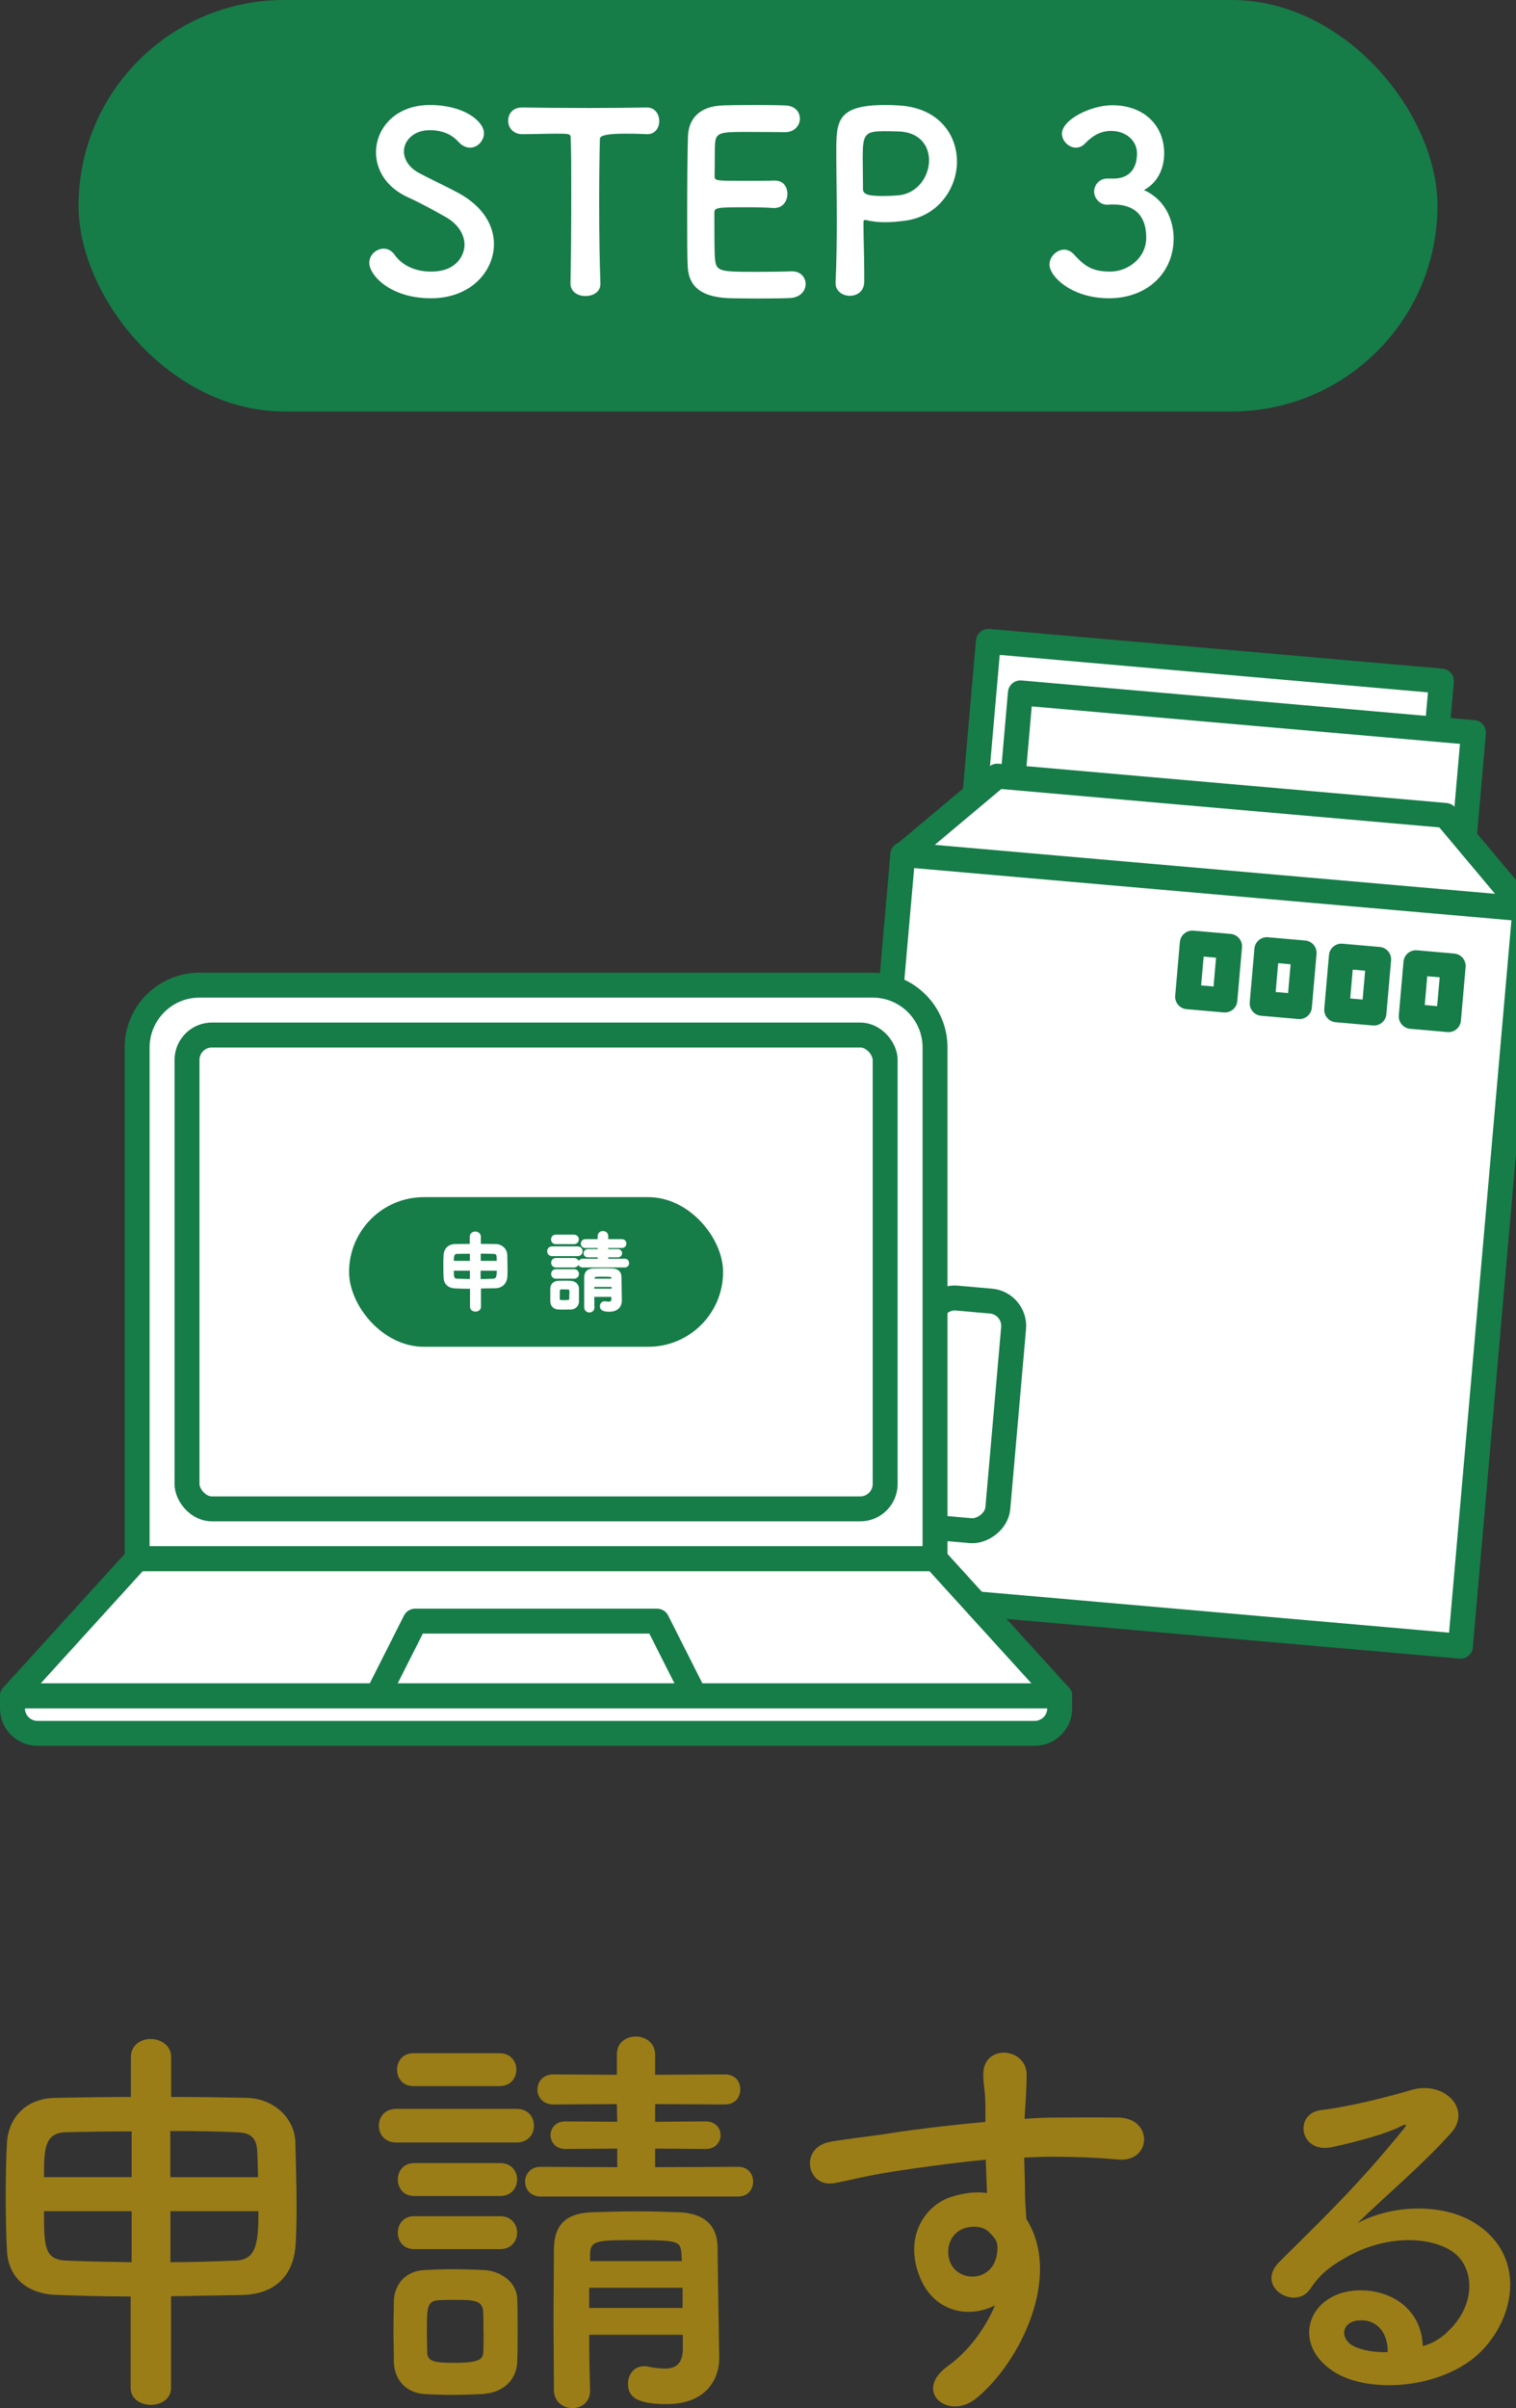
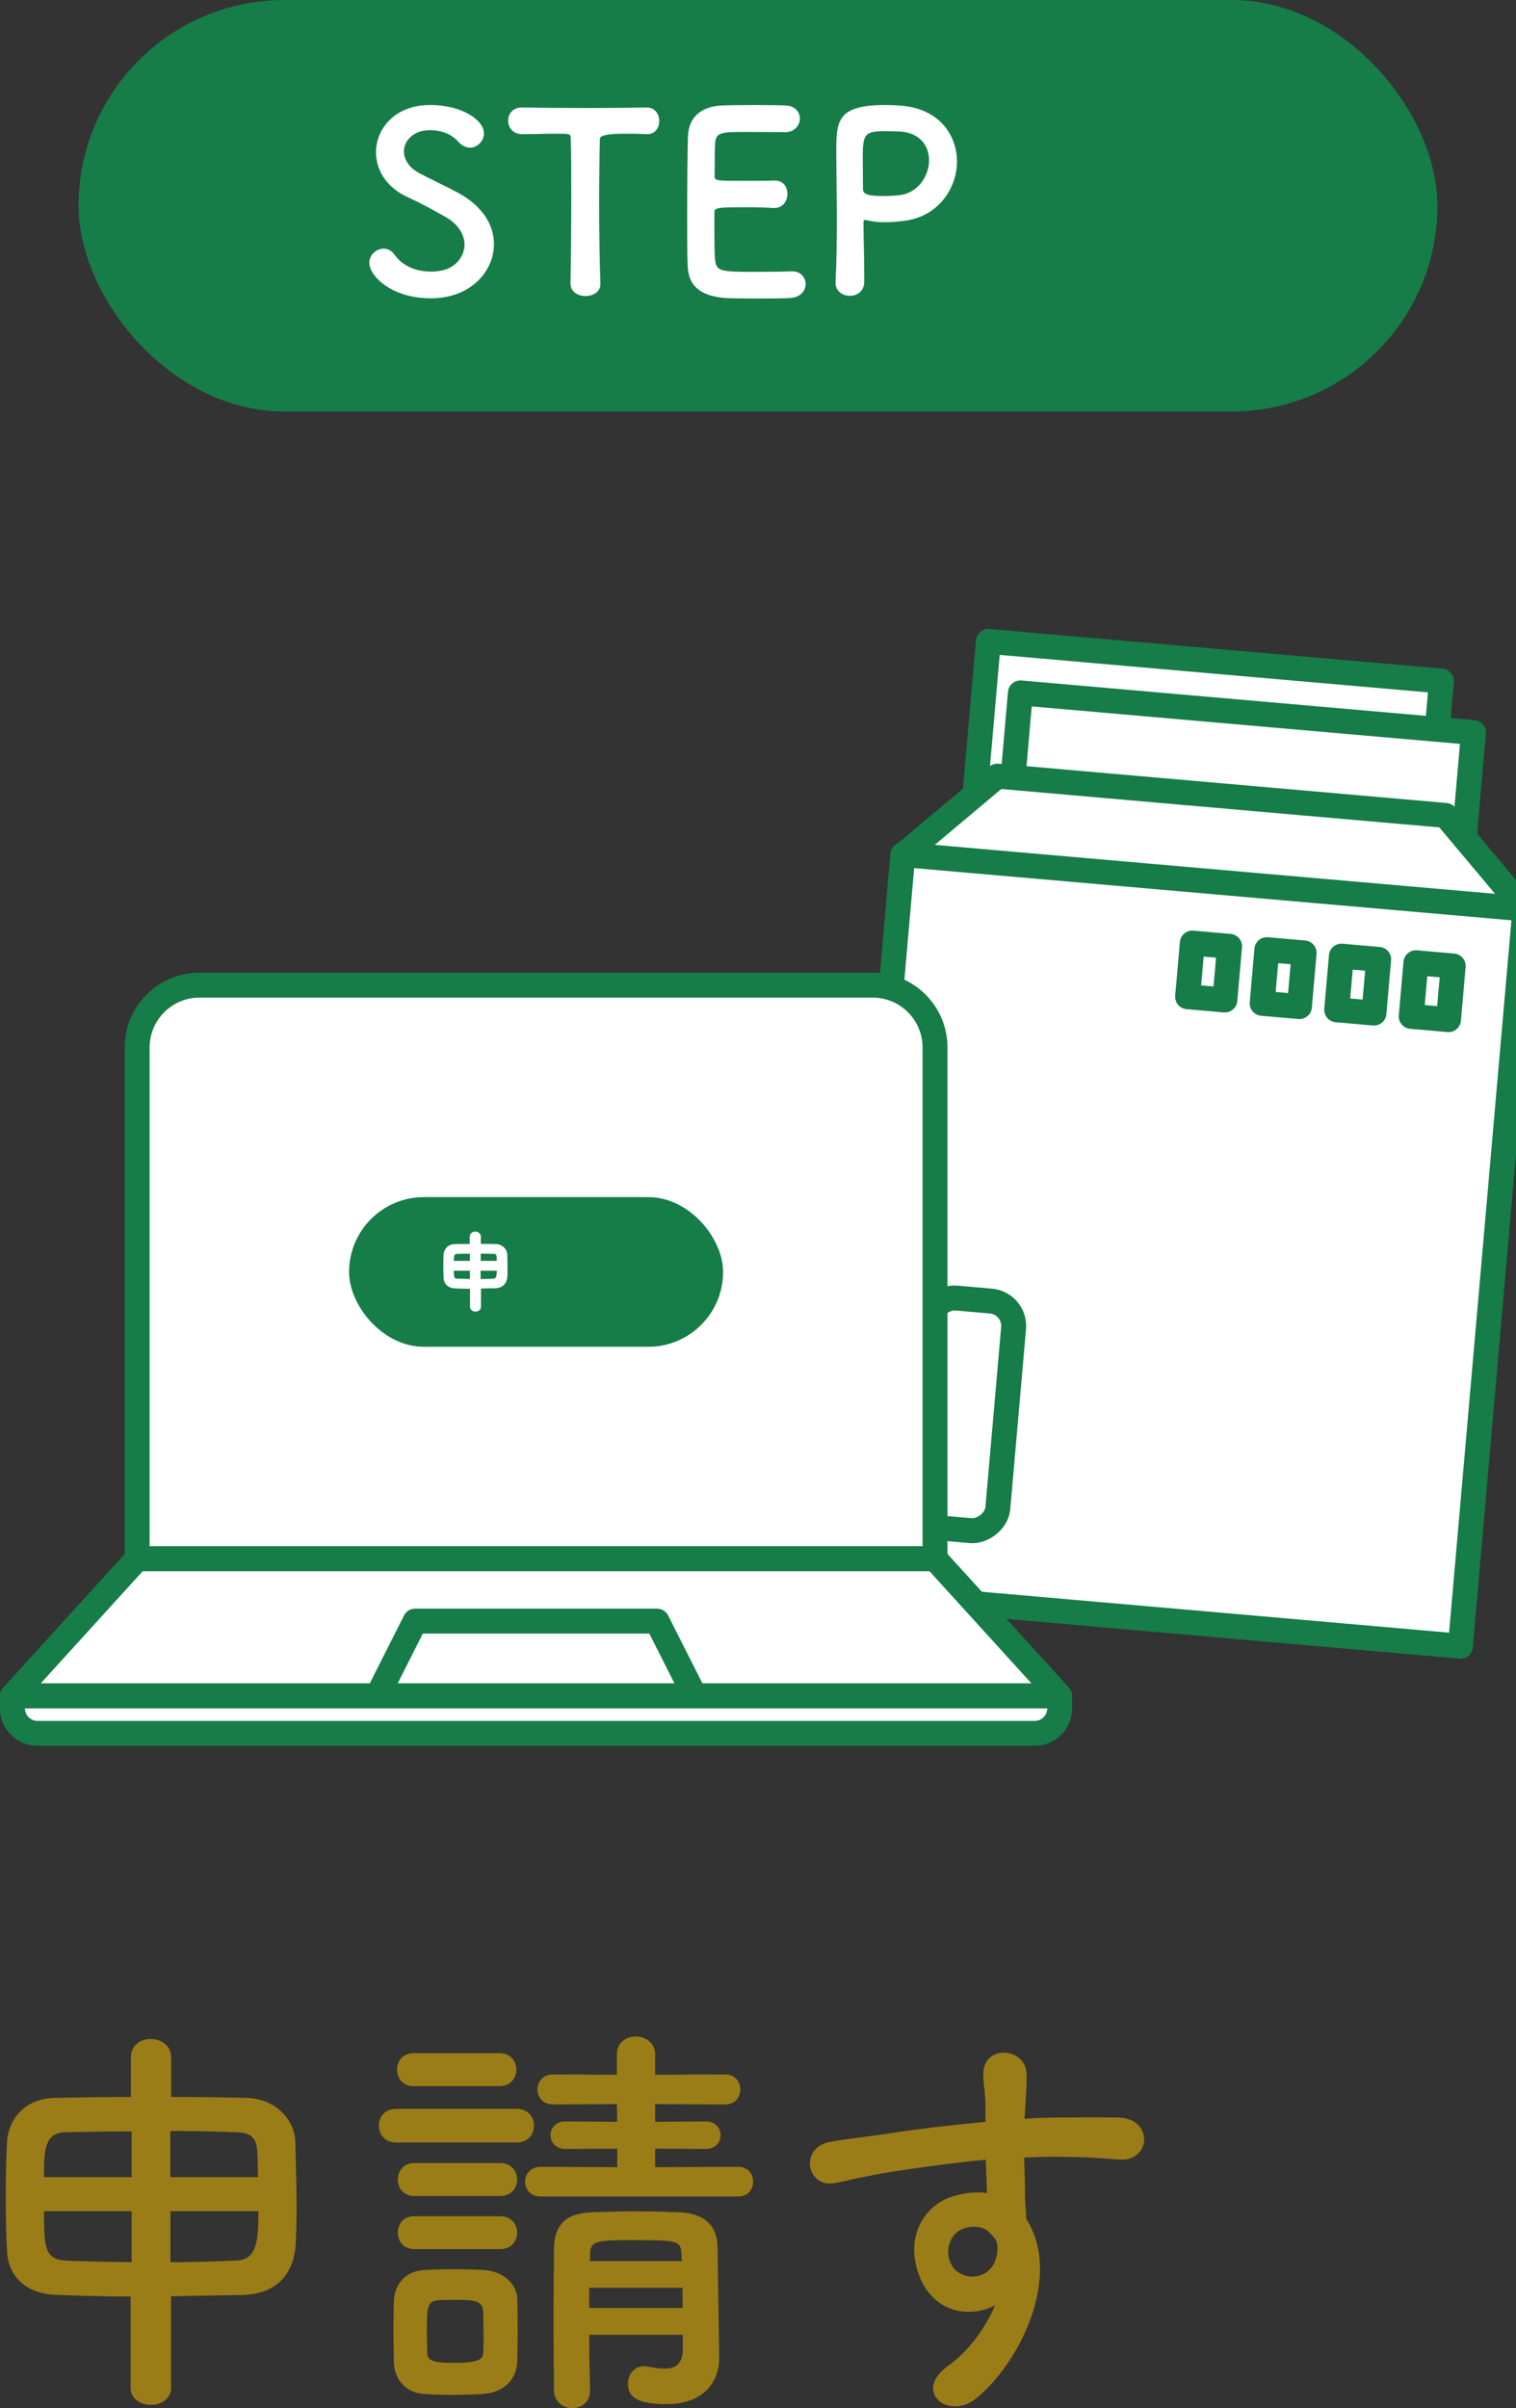
<svg xmlns="http://www.w3.org/2000/svg" id="b" viewBox="0 0 121.6 193.1">
  <rect x="0" y="0" width="121.6" height="193.1" fill="#333333" stroke="none" />
  <g id="c">
    <rect x="6.3" y="0" width="109" height="33" rx="16.5" ry="16.5" style="fill:#167c48;" />
    <path d="M34.56,23.92c-3.26,0-4.94-1.86-4.94-2.84,0-.66.58-1.14,1.16-1.14.32,0,.64.16.88.5.52.74,1.5,1.34,2.92,1.34,2.2,0,2.68-1.5,2.68-2.14,0-.8-.48-1.66-1.52-2.24-.88-.5-1.96-1.1-3.02-1.58-1.76-.8-2.56-2.22-2.56-3.6,0-1.94,1.56-3.8,4.32-3.8s4.34,1.32,4.34,2.26c0,.6-.5,1.16-1.12,1.16-.3,0-.64-.14-.94-.48-.38-.42-1.06-.92-2.3-.92s-2.06.8-2.06,1.7c0,.62.38,1.3,1.26,1.76.82.44,2.2,1.08,3.12,1.58,2,1.1,2.84,2.62,2.84,4.1,0,2.14-1.82,4.34-5.06,4.34Z" style="fill:#fff;" />
    <path d="M45.76,22.7c.04-1.56.06-4.46.06-7.1,0-1.76,0-3.42-.04-4.48,0-.4-.06-.4-1.24-.4-.76,0-1.7.04-2.64.04-.76,0-1.14-.54-1.14-1.08s.36-1.06,1.1-1.06h.04c1.2.02,3.32.04,5.4.04,1.7,0,3.4-.02,4.54-.04.78-.02,1.04.64,1.04,1.08,0,.54-.32,1.06-.96,1.06h-.08c-.68-.04-1.26-.04-1.74-.04q-1.98,0-1.98.4c-.04,1.36-.06,3.3-.06,5.26,0,2.4.04,4.84.1,6.32.04.7-.58,1.04-1.2,1.04s-1.2-.34-1.2-1.02v-.02Z" style="fill:#fff;" />
    <path d="M59.84,10.58c-2,0-2.42.04-2.48.9-.04.48-.02,1.46-.04,2.62,0,.4.02.4,2.48.4.92,0,1.88,0,2.24-.02,1.12-.06,1.12,1,1.12,1.06,0,.58-.36,1.14-1.06,1.14h-.1c-.5-.04-1.26-.06-2.02-.06-2.48,0-2.68.02-2.68.44,0,2.98.02,3.44.06,3.78.1.92.42.96,3.24.96,1.18,0,2.46-.02,2.84-.04h.1c.7,0,1.08.5,1.08,1.02s-.4,1.08-1.26,1.12c-.26.02-1.42.04-2.58.04s-2.3-.02-2.56-.04c-1.84-.14-2.98-.8-3.06-2.56-.04-.84-.04-2.32-.04-3.94,0-2.44.02-5.16.06-6.42.04-1.6,1.08-2.44,2.7-2.52.36-.02,1.5-.04,2.62-.04s2.24.02,2.54.04c.76.04,1.12.54,1.12,1.06s-.42,1.08-1.18,1.08c0,0-1.78-.02-3.14-.02Z" style="fill:#fff;" />
    <path d="M68.16,23.72c-.56,0-1.14-.36-1.14-1.02v-.06c.08-1.56.1-3.32.1-5.02,0-2.06-.04-4.02-.04-5.42,0-2.46.02-3.78,3.94-3.78.42,0,.82.02,1.12.04,3.16.2,4.62,2.34,4.62,4.5s-1.54,4.48-4.34,4.76c-.48.06-.94.1-1.44.1-.46,0-.94-.04-1.46-.16-.06-.02-.1-.02-.14-.02-.1,0-.12.06-.12.22,0,1.24.06,2.66.06,3.98v.78c-.02.76-.58,1.1-1.16,1.1ZM70.98,10.52c-1.6,0-1.78.22-1.78,2.08,0,.7.02,1.52.02,2.22v.34c0,.42.4.56,1.64.56.38,0,.8-.02,1.22-.06,1.52-.14,2.44-1.52,2.44-2.8,0-1.2-.78-2.32-2.58-2.32,0,0-.48-.02-.96-.02Z" style="fill:#fff;" />
-     <path d="M89.4,14.32c1.22-.04,1.8-.84,1.8-2.02,0-1-.86-1.8-2.08-1.8-.96,0-1.6.5-2.12,1.04-.2.2-.46.3-.7.3-.56,0-1.12-.52-1.12-1.12,0-1.12,2.3-2.28,4.04-2.28,2.54,0,4.16,1.62,4.16,3.86,0,1.36-.64,2.42-1.62,2.94,2.34,1.08,2.38,3.48,2.38,3.86,0,2.82-2.16,4.82-5.18,4.82s-4.78-1.76-4.78-2.7c0-.64.58-1.2,1.18-1.2.26,0,.54.12.78.38.9,1,1.54,1.38,2.92,1.38s2.88-1.06,2.88-2.72c0-2.04-1.22-2.66-2.64-2.66h-.18c-.12,0-.22.02-.3.02-.62,0-1.06-.54-1.06-1.06s.42-1.04,1.04-1.04h.6Z" style="fill:#fff;" />
    <path d="M10.5,184.16c-2.18,0-4.26-.07-6.01-.13-2.44-.1-3.83-1.49-3.93-3.53-.07-1.29-.1-2.84-.1-4.39s.03-3.1.1-4.32c.1-1.68,1.25-3.53,3.93-3.56,1.75-.03,3.86-.07,6.01-.07v-3.2c0-.96.79-1.45,1.58-1.45s1.65.5,1.65,1.45v3.2c2.18,0,4.29.03,6.07.07,2.28.07,3.83,1.72,3.89,3.53.03,1.42.1,3.43.1,5.28,0,1.06-.03,2.05-.07,2.84-.13,2.61-1.65,4.09-4.29,4.16-1.82.03-3.76.07-5.71.1v7.36c0,.89-.83,1.35-1.62,1.35s-1.62-.46-1.62-1.35v-7.33ZM10.56,170.92c-1.98,0-3.86.03-5.35.07-1.68.07-1.68,1.49-1.68,3.6h7.03v-3.66ZM10.56,177.32H3.53c0,2.84.03,3.89,1.78,3.96,1.55.07,3.33.1,5.25.13v-4.09ZM20.7,174.59c-.03-.79-.03-1.55-.07-2.15-.07-.96-.49-1.42-1.62-1.45-1.48-.07-3.37-.1-5.35-.1v3.7h7.03ZM13.67,177.32v4.09c1.81,0,3.6-.07,5.25-.13,1.65-.07,1.81-1.42,1.81-3.96h-7.06Z" style="fill:#9a7d17;" />
    <path d="M31.81,171.81c-.96,0-1.42-.66-1.42-1.35s.46-1.35,1.42-1.35h9.6c.96,0,1.42.66,1.42,1.35s-.46,1.35-1.42,1.35h-9.6ZM38.75,191.98c-.69.03-1.55.07-2.41.07s-1.65-.03-2.31-.07c-1.49-.1-2.41-1.16-2.44-2.61,0-.86-.03-1.68-.03-2.51s.03-1.58.03-2.31c.03-1.25.83-2.41,2.41-2.51.63-.03,1.39-.07,2.18-.07.96,0,1.91.03,2.67.07,1.25.07,2.61.92,2.64,2.34.03.76.03,1.65.03,2.51s0,1.72-.03,2.44c-.03,1.49-1.09,2.54-2.74,2.64ZM33.17,167.29c-.89,0-1.32-.66-1.32-1.32s.43-1.32,1.32-1.32h6.9c.89,0,1.35.66,1.35,1.32s-.46,1.32-1.35,1.32h-6.9ZM33.23,176.1c-.89,0-1.32-.66-1.32-1.32s.43-1.32,1.32-1.32h6.9c.89,0,1.35.66,1.35,1.32s-.46,1.32-1.35,1.32h-6.9ZM33.23,180.36c-.89,0-1.32-.66-1.32-1.32s.43-1.32,1.32-1.32h6.9c.89,0,1.35.66,1.35,1.32s-.46,1.32-1.35,1.32h-6.9ZM38.78,187c0-.59,0-1.22-.03-1.68-.07-.86-.79-.89-2.24-.89-.5,0-.99,0-1.35.03-.92.07-.92.63-.92,2.51,0,.59.03,1.22.03,1.72.03.69.66.79,2.15.79,2.05,0,2.31-.3,2.34-.83.03-.46.03-1.06.03-1.65ZM43.37,176.14c-.83,0-1.25-.59-1.25-1.19s.43-1.19,1.25-1.19l6.14.03v-1.49l-4.16.03c-.79,0-1.19-.56-1.19-1.12,0-.53.4-1.09,1.19-1.09l4.16.03-.03-1.42-5.08.03c-.86,0-1.29-.59-1.29-1.19,0-.63.43-1.22,1.29-1.22l5.08.03v-1.62c0-.99.76-1.45,1.52-1.45s1.55.5,1.55,1.45v1.62l5.58-.03c.86,0,1.25.59,1.25,1.19,0,.63-.4,1.22-1.25,1.22l-5.58-.03v1.42l4.06-.03c.79,0,1.19.56,1.19,1.09,0,.56-.4,1.12-1.19,1.12l-4.06-.03v1.49l6.67-.03c.79,0,1.19.59,1.19,1.19s-.4,1.19-1.19,1.19h-15.84ZM54.75,187.23h-7.49c0,1.55.03,3.1.07,4.46v.03c0,.92-.69,1.39-1.42,1.39s-1.45-.49-1.48-1.42c0-1.82-.03-3.76-.03-5.71s.03-3.86.03-5.61c.03-1.82.79-2.9,3.13-2.97,1.16-.03,2.28-.07,3.4-.07s2.28.03,3.43.07c2.15.07,3.14,1.09,3.17,2.81,0,1.06.13,8.85.13,8.85v.07c0,1.58-.99,3.66-4.22,3.66-2.48,0-3.1-.63-3.1-1.65,0-.69.46-1.39,1.29-1.39.1,0,.2,0,.3.03.46.1.96.16,1.39.16.76,0,1.39-.3,1.42-1.52v-1.19ZM54.75,183.46h-7.49v1.62h7.49v-1.62ZM54.65,180.66c-.07-.96-.33-1.02-3.79-1.02-2.87,0-3.47.03-3.53,1.02v.66h7.36l-.03-.66Z" style="fill:#9a7d17;" />
    <path d="M73.69,182.37c-1.15-3.2.63-5.58,2.64-6.21.96-.3,1.95-.43,2.84-.3-.03-.73-.07-1.72-.1-2.67-2.77.26-5.51.66-7.23.92-2.38.36-3.93.79-4.92.96-2.21.4-2.87-2.9-.26-3.33,1.32-.23,3.46-.46,4.85-.69,1.65-.26,4.62-.63,7.53-.89v-.59c.03-2.05-.17-2.18-.17-3.23,0-2.41,3.33-2.18,3.47-.1.03.76-.07,2.28-.13,3.17,0,.17-.03.33-.03.5.96-.07,1.82-.1,2.54-.1,1.62,0,2.77-.03,5.02,0,2.77.07,2.64,3.56,0,3.37-2.34-.2-3.14-.2-5.18-.23-.76,0-1.55.03-2.41.07.03,1.06.07,2.08.07,3.04,0,.46.07,1.16.1,1.88,2.94,4.62-.56,11.62-4.06,14.42-2.21,1.75-5.08-.59-2.21-2.64,1.58-1.12,2.97-2.97,3.76-4.85-2.18,1.12-5.05.49-6.11-2.48ZM79.24,178.91c-.46-.4-1.42-.46-2.11-.13-.79.36-1.32,1.39-.96,2.51.59,1.78,3.47,1.78,3.8-.56.1-.69,0-.99-.2-1.25-.17-.2-.33-.4-.53-.56Z" style="fill:#9a7d17;" />
-     <path d="M116.03,187.06c2.41-2.15,2.31-5.28.43-6.53-1.72-1.16-5.28-1.39-8.61.56-1.32.76-2.01,1.35-2.77,2.48-1.19,1.75-4.49-.2-2.44-2.21,3.63-3.6,6.3-6.14,9.97-10.66.36-.46.03-.33-.23-.2-.92.5-3.1,1.16-5.54,1.68-2.61.56-3.1-2.71-.86-2.97,2.21-.26,5.38-1.06,7.26-1.62,2.64-.76,4.82,1.58,3.17,3.43-1.06,1.19-2.38,2.48-3.7,3.7s-2.64,2.41-3.83,3.56c2.9-1.55,6.83-1.55,9.27-.1,4.75,2.84,3.2,8.65-.26,11.16-3.27,2.34-8.42,2.48-10.93.83-3.5-2.28-1.95-6.37,1.95-6.5,2.64-.1,5.12,1.49,5.21,4.46.63-.13,1.32-.53,1.92-1.06ZM109,186.07c-1.45.13-1.52,1.49-.46,2.05.76.4,1.85.53,2.77.5.03-1.52-.86-2.67-2.31-2.54Z" style="fill:#9a7d17;" />
    <rect x="69.49" y="60.4" width="51.43" height="36.48" transform="translate(8.57 166.63) rotate(-85)" style="fill:#fff; stroke:#167c48; stroke-linecap:round; stroke-linejoin:round; stroke-width:2px;" />
    <rect x="72.06" y="64.53" width="51.43" height="36.48" transform="translate(6.8 172.96) rotate(-85)" style="fill:#fff; stroke:#167c48; stroke-linecap:round; stroke-linejoin:round; stroke-width:2px;" />
    <path d="M117.15,132.01l-49.91-4.37,5.17-59.04c2.96-2.49,4.62-3.88,7.58-6.36l35.96,3.15c2.49,2.96,3.88,4.62,6.36,7.58l-5.17,59.04Z" style="fill:#fff; stroke:#167c48; stroke-linecap:round; stroke-linejoin:round; stroke-width:2px;" />
    <line x1="122.32" y1="72.89" x2="72.41" y2="68.53" style="fill:none; stroke:#167c48; stroke-linecap:round; stroke-linejoin:round; stroke-width:2px;" />
    <rect x="68.03" y="110.01" width="18.48" height="6.81" rx="2" ry="2" transform="translate(-42.44 180.51) rotate(-85)" style="fill:#fff; stroke:#167c48; stroke-linecap:round; stroke-linejoin:round; stroke-width:2px;" />
    <rect x="94.78" y="76.41" width="4.32" height="3" transform="translate(10.88 167.69) rotate(-85)" style="fill:#fff; stroke:#167c48; stroke-linecap:round; stroke-linejoin:round; stroke-width:2px;" />
    <rect x="100.76" y="76.93" width="4.32" height="3" transform="translate(15.82 174.13) rotate(-85)" style="fill:#fff; stroke:#167c48; stroke-linecap:round; stroke-linejoin:round; stroke-width:2px;" />
    <rect x="106.74" y="77.46" width="4.32" height="3" transform="translate(20.75 180.56) rotate(-85)" style="fill:#fff; stroke:#167c48; stroke-linecap:round; stroke-linejoin:round; stroke-width:2px;" />
    <rect x="112.71" y="77.98" width="4.32" height="3" transform="translate(25.69 186.99) rotate(-85)" style="fill:#fff; stroke:#167c48; stroke-linecap:round; stroke-linejoin:round; stroke-width:2px;" />
    <path d="M16,79h54c2.76,0,5,2.24,5,5v41H11v-41c0-2.76,2.24-5,5-5Z" style="fill:#fff; stroke:#167c48; stroke-linecap:round; stroke-linejoin:round; stroke-width:2px;" />
    <polygon points="85 136 1 136 11 125 75 125 85 136" style="fill:#fff; stroke:#167c48; stroke-linecap:round; stroke-linejoin:round; stroke-width:2px;" />
    <polygon points="55.73 136 30.27 136 33.3 130 52.7 130 55.73 136" style="fill:#fff; stroke:#167c48; stroke-linecap:round; stroke-linejoin:round; stroke-width:2px;" />
-     <rect x="15" y="83" width="56" height="38" rx="2" ry="2" style="fill:#fff; stroke:#167c48; stroke-linecap:round; stroke-linejoin:round; stroke-width:2px;" />
    <path d="M1,136h84v1c0,1.1-.9,2-2,2H3c-1.1,0-2-.9-2-2v-1h0Z" style="fill:#fff; stroke:#167c48; stroke-linecap:round; stroke-linejoin:round; stroke-width:2px;" />
    <rect x="28" y="96" width="30" height="12" rx="6" ry="6" style="fill:#167c48;" />
-     <path d="M37.78,103.25c-.46,0-.9-.01-1.27-.03-.52-.02-.81-.32-.83-.75-.01-.27-.02-.6-.02-.93s0-.66.02-.92c.02-.36.27-.75.83-.76.37,0,.82-.01,1.27-.01v-.68c0-.2.17-.31.34-.31s.35.11.35.31v.68c.46,0,.91,0,1.29.01.48.01.81.36.83.75,0,.3.02.73.02,1.12,0,.22,0,.43-.01.6-.03.55-.35.87-.91.88-.39,0-.8.01-1.21.02v1.56c0,.19-.17.29-.34.29s-.34-.1-.34-.29v-1.55ZM37.79,100.44c-.42,0-.82,0-1.13.01-.36.01-.36.32-.36.76h1.49v-.78ZM37.79,101.8h-1.49c0,.6,0,.83.38.84.33.01.71.02,1.11.03v-.87ZM39.94,101.22c0-.17,0-.33-.01-.46-.01-.2-.1-.3-.34-.31-.32-.01-.71-.02-1.13-.02v.78h1.49ZM38.45,101.8v.87c.38,0,.76-.01,1.11-.03.35-.01.39-.3.39-.84h-1.5Z" style="fill:#fff; stroke:#fff; stroke-linecap:round; stroke-linejoin:round; stroke-width:.2px;" />
-     <path d="M44.29,100.63c-.2,0-.3-.14-.3-.29s.1-.29.3-.29h2.04c.2,0,.3.14.3.29s-.1.29-.3.29h-2.04ZM45.76,104.91c-.15,0-.33.01-.51.01s-.35,0-.49-.01c-.32-.02-.51-.25-.52-.55,0-.18,0-.36,0-.53s0-.34,0-.49c0-.27.18-.51.51-.53.13,0,.29-.01.46-.01.2,0,.41,0,.57.01.27.01.55.2.56.5,0,.16,0,.35,0,.53s0,.36,0,.52c0,.32-.23.54-.58.56ZM44.58,99.67c-.19,0-.28-.14-.28-.28s.09-.28.28-.28h1.46c.19,0,.29.14.29.28s-.1.28-.29.28h-1.46ZM44.59,101.54c-.19,0-.28-.14-.28-.28s.09-.28.28-.28h1.46c.19,0,.29.14.29.28s-.1.28-.29.28h-1.46ZM44.59,102.44c-.19,0-.28-.14-.28-.28s.09-.28.28-.28h1.46c.19,0,.29.14.29.28s-.1.28-.29.28h-1.46ZM45.77,103.85c0-.13,0-.26,0-.36-.01-.18-.17-.19-.48-.19-.11,0-.21,0-.29,0-.2.01-.2.13-.2.53,0,.13,0,.26,0,.36,0,.15.14.17.46.17.43,0,.49-.06.5-.18,0-.1,0-.22,0-.35ZM46.74,101.54c-.18,0-.27-.13-.27-.25s.09-.25.27-.25h1.3s0-.31,0-.31h-.88c-.17,0-.25-.11-.25-.23,0-.11.08-.23.25-.23h.88s0-.29,0-.29h-1.08c-.18,0-.27-.12-.27-.25,0-.13.09-.26.27-.26h1.08s0-.34,0-.34c0-.21.16-.31.32-.31s.33.1.33.31v.34h1.18c.18,0,.27.12.27.25,0,.13-.08.26-.27.26h-1.18s0,.29,0,.29h.86c.17,0,.25.11.25.22,0,.12-.08.24-.25.24h-.86s0,.31,0,.31h1.42c.17,0,.25.12.25.25s-.08.25-.25.25h-3.36ZM49.16,103.9h-1.59c0,.33,0,.66.01.95h0c0,.2-.15.3-.3.3s-.31-.1-.32-.3c0-.39,0-.8,0-1.21s0-.82,0-1.19c0-.39.17-.62.67-.63.25,0,.48-.01.72-.01s.48,0,.73.01c.46.01.67.23.67.6,0,.22.03,1.88.03,1.88h0c0,.35-.21.79-.9.79-.53,0-.66-.13-.66-.35,0-.15.1-.29.27-.29.02,0,.04,0,.06,0,.1.02.2.03.29.03.16,0,.29-.06.3-.32v-.25ZM49.16,103.1h-1.59v.34h1.59v-.34ZM49.14,102.5c-.01-.2-.07-.22-.8-.22-.61,0-.74,0-.75.22v.14h1.56v-.14Z" style="fill:#fff; stroke:#fff; stroke-linecap:round; stroke-linejoin:round; stroke-width:.2px;" />
+     <path d="M37.78,103.25c-.46,0-.9-.01-1.27-.03-.52-.02-.81-.32-.83-.75-.01-.27-.02-.6-.02-.93s0-.66.02-.92c.02-.36.27-.75.83-.76.37,0,.82-.01,1.27-.01v-.68c0-.2.17-.31.34-.31s.35.11.35.31v.68c.46,0,.91,0,1.29.01.48.01.81.36.83.75,0,.3.02.73.02,1.12,0,.22,0,.43-.01.6-.03.55-.35.87-.91.88-.39,0-.8.01-1.21.02v1.56c0,.19-.17.29-.34.29s-.34-.1-.34-.29v-1.55ZM37.79,100.44c-.42,0-.82,0-1.13.01-.36.01-.36.32-.36.76h1.49v-.78M37.79,101.8h-1.49c0,.6,0,.83.38.84.33.01.71.02,1.11.03v-.87ZM39.94,101.22c0-.17,0-.33-.01-.46-.01-.2-.1-.3-.34-.31-.32-.01-.71-.02-1.13-.02v.78h1.49ZM38.45,101.8v.87c.38,0,.76-.01,1.11-.03.35-.01.39-.3.39-.84h-1.5Z" style="fill:#fff; stroke:#fff; stroke-linecap:round; stroke-linejoin:round; stroke-width:.2px;" />
  </g>
</svg>